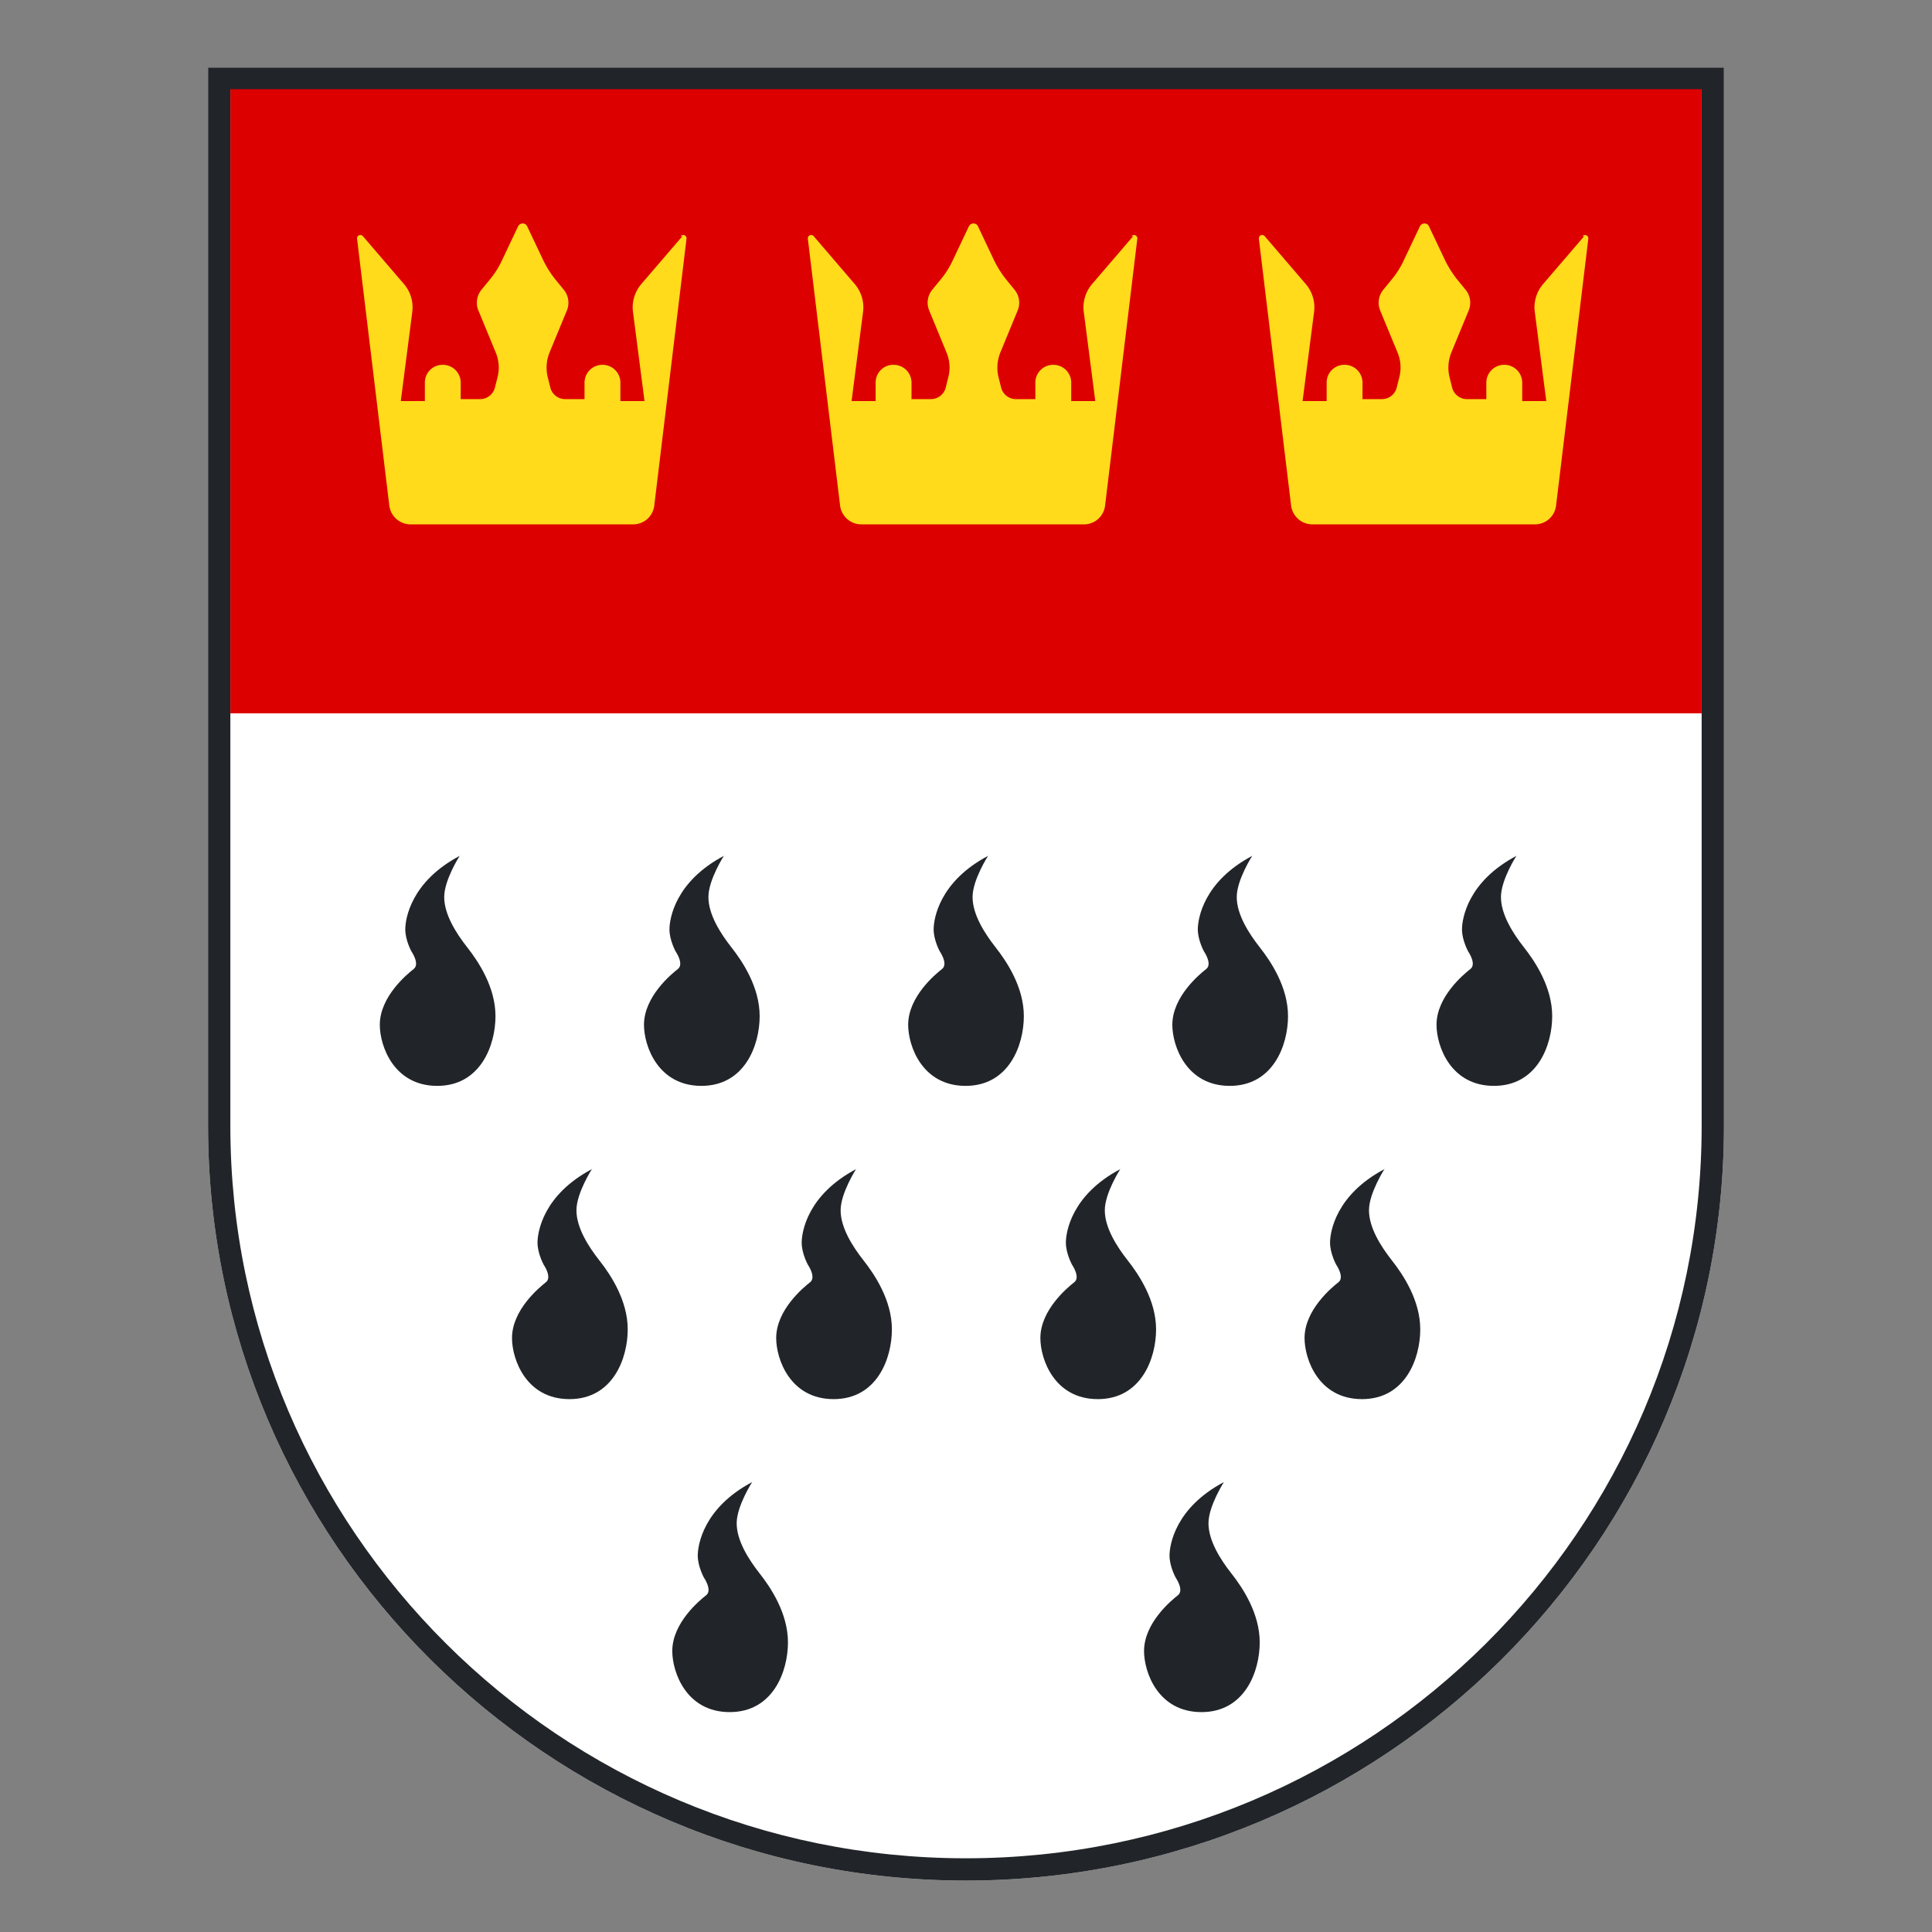
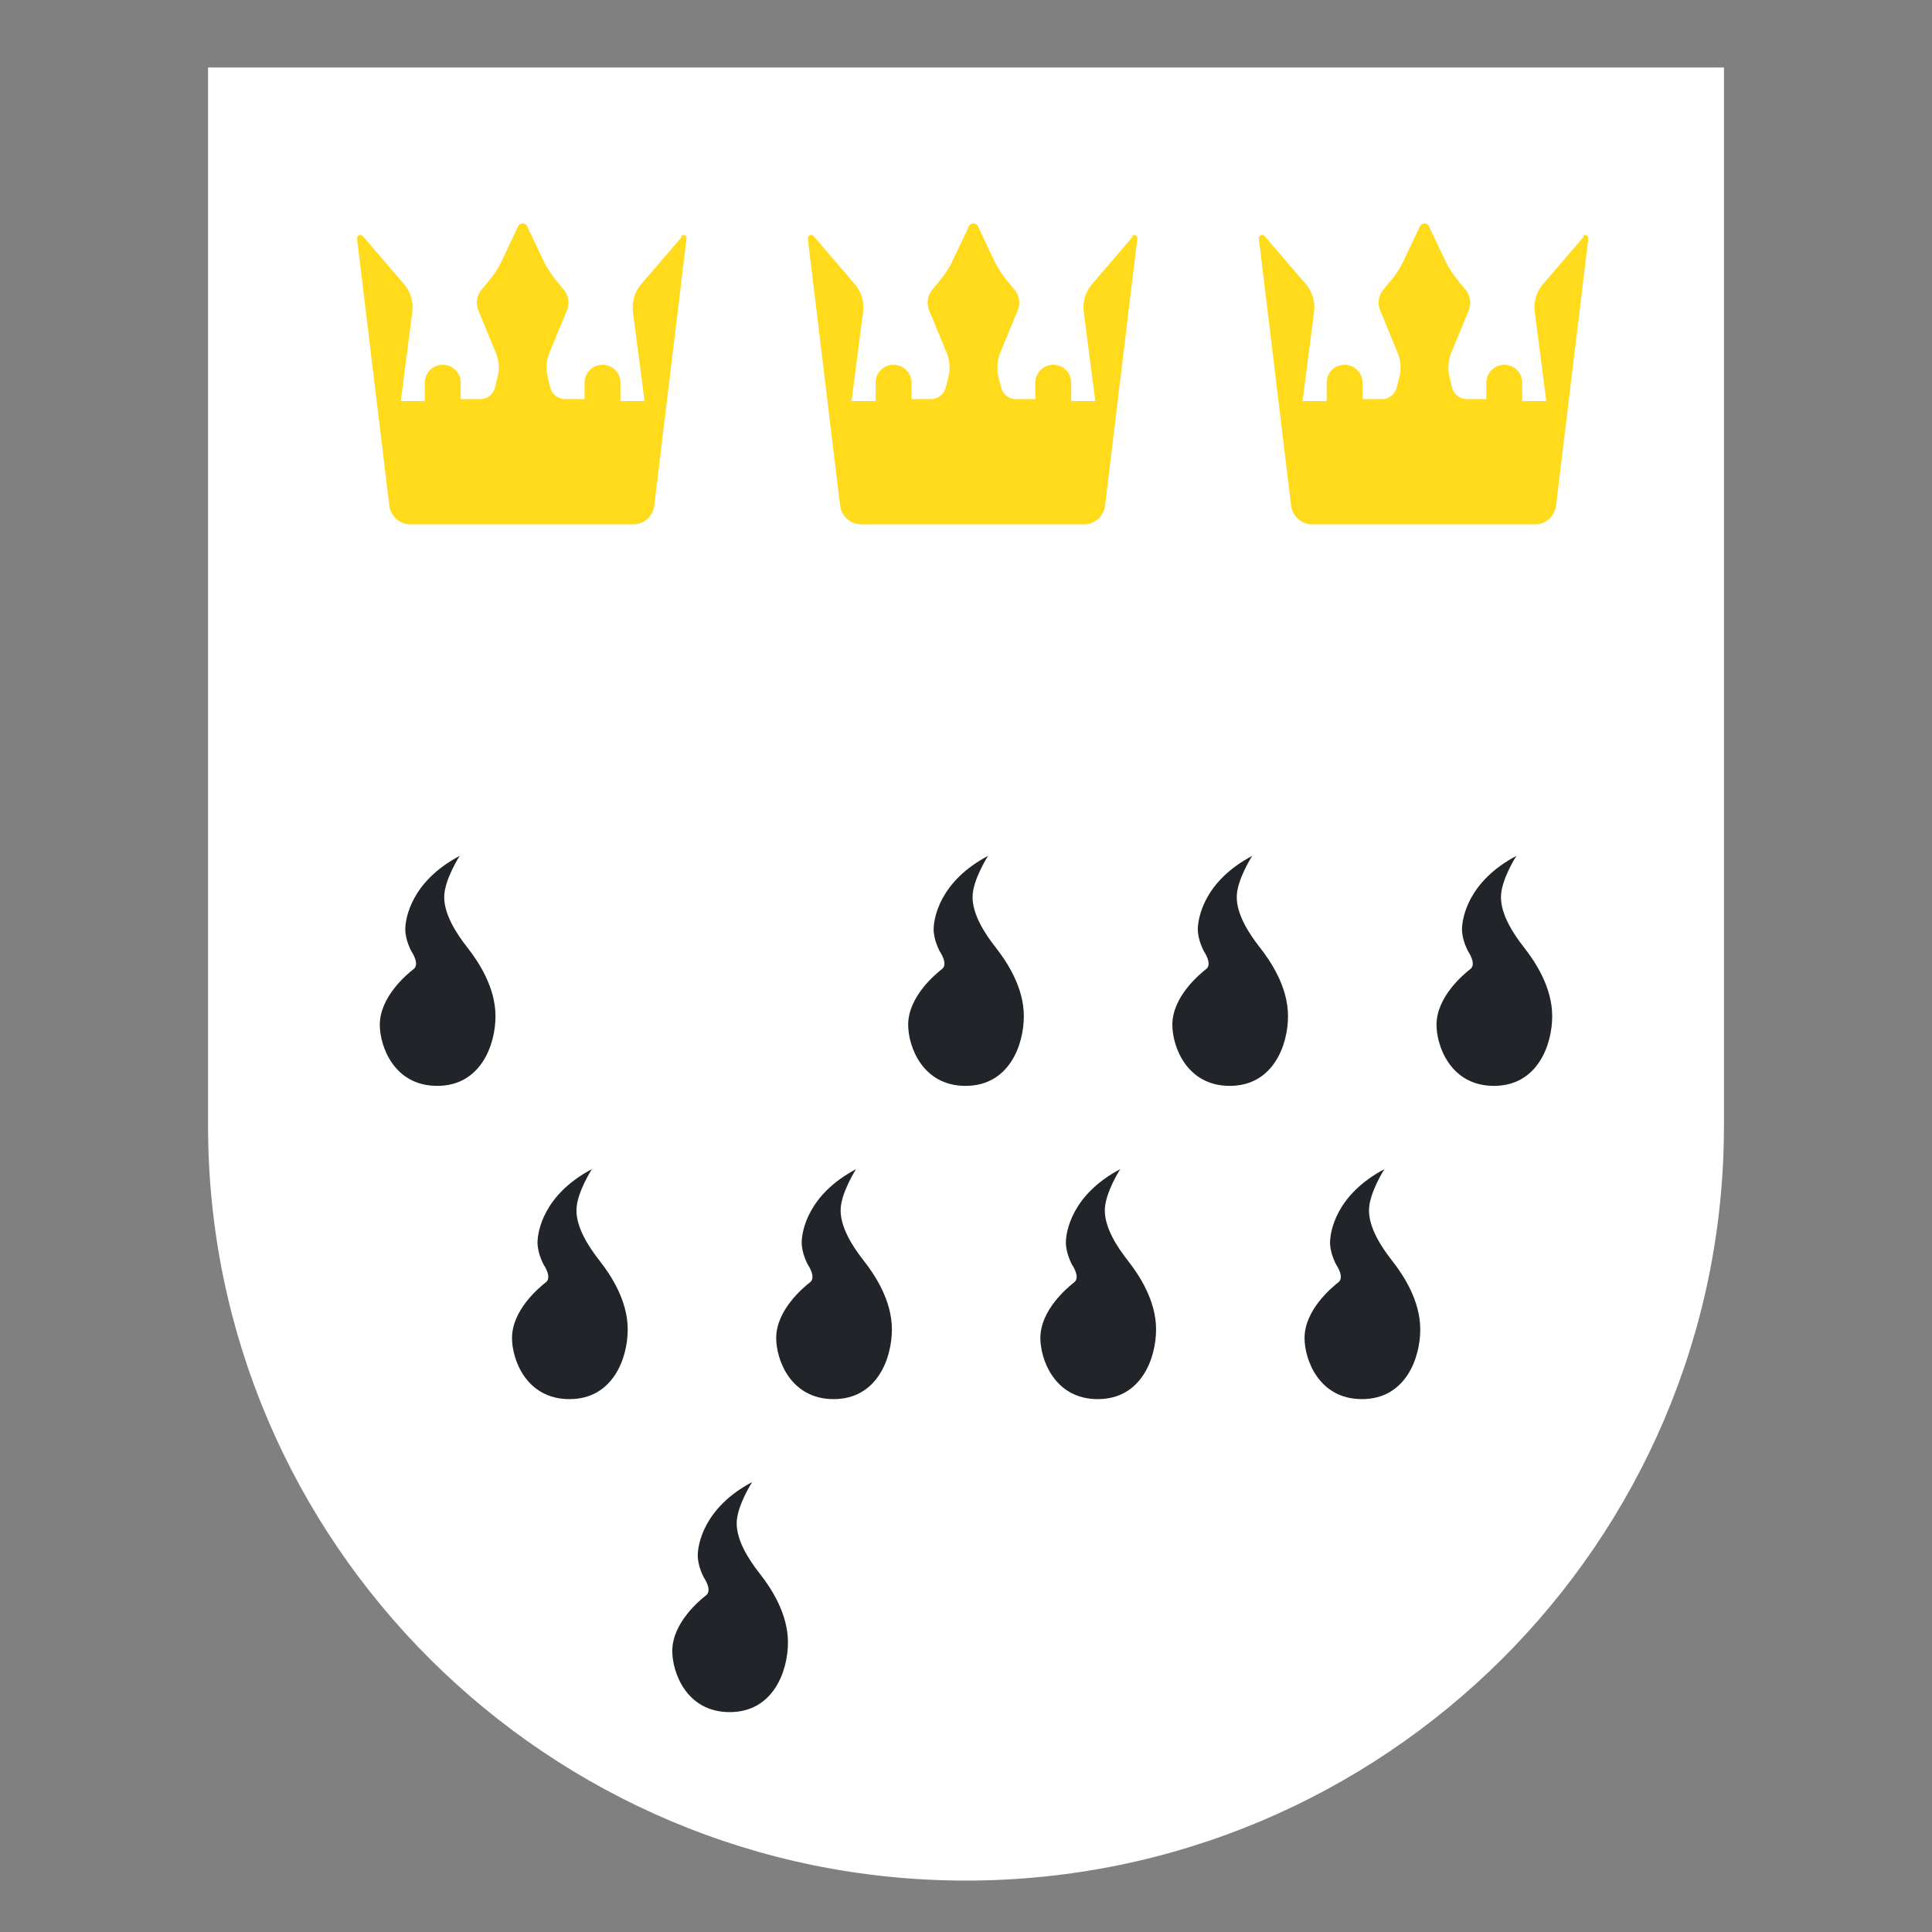
<svg xmlns="http://www.w3.org/2000/svg" width="65" height="65" fill="none" viewBox="0 0 65 65">
  <rect x="0" y="0" width="65" height="65" fill="#808080" stroke="none" />
  <g clip-path="url(#a)">
    <path fill="#fff" d="M58 2.27v35.615C58 51.887 46.558 63.27 32.495 63.27 18.433 63.27 7 51.877 7 37.885V2.27h51Z" />
-     <path fill="#212529" fill-rule="evenodd" d="M57.25 37.885V3.02H7.75v34.865c0 13.575 11.094 24.635 24.745 24.635 13.652 0 24.755-11.051 24.755-24.635ZM58 2.27H7v35.615C7 51.877 18.433 63.27 32.495 63.27 46.558 63.27 58 51.886 58 37.885V2.27Z" clip-rule="evenodd" />
    <path fill="#212529" d="M33.25 28.782s-.529.816-.529 1.398.396 1.21.773 1.69c.377.478.952 1.341.952 2.317 0 .976-.5 2.346-1.96 2.346-1.461 0-1.932-1.342-1.932-2.055 0-.948.923-1.708 1.14-1.877.217-.169-.075-.591-.075-.591s-.208-.375-.208-.741.198-1.615 1.838-2.478v-.01Z" />
-     <path fill="#212529" d="M15.473 28.782s-.528.816-.528 1.398.396 1.21.773 1.69c.377.478.952 1.341.952 2.317 0 .976-.5 2.346-1.96 2.346-1.461 0-1.932-1.342-1.932-2.055 0-.948.923-1.708 1.14-1.877.217-.169-.075-.591-.075-.591s-.208-.375-.208-.741.198-1.615 1.838-2.478v-.01Z" />
-     <path fill="#212529" d="M24.361 28.782s-.527.816-.527 1.398.395 1.21.772 1.69c.377.478.952 1.341.952 2.317 0 .976-.5 2.346-1.96 2.346-1.461 0-1.932-1.342-1.932-2.055 0-.948.923-1.708 1.14-1.877.217-.169-.075-.591-.075-.591s-.208-.375-.208-.741.198-1.615 1.838-2.478v-.01Z" />
+     <path fill="#212529" d="M15.473 28.782s-.528.816-.528 1.398.396 1.21.773 1.69c.377.478.952 1.341.952 2.317 0 .976-.5 2.346-1.96 2.346-1.461 0-1.932-1.342-1.932-2.055 0-.948.923-1.708 1.14-1.877.217-.169-.075-.591-.075-.591s-.208-.375-.208-.741.198-1.615 1.838-2.478Z" />
    <path fill="#212529" d="M42.137 28.782s-.528.816-.528 1.398.396 1.21.773 1.69c.377.478.952 1.341.952 2.317 0 .976-.5 2.346-1.96 2.346-1.461 0-1.932-1.342-1.932-2.055 0-.948.923-1.708 1.14-1.877.217-.169-.075-.591-.075-.591s-.208-.375-.208-.741.198-1.615 1.838-2.478v-.01Z" />
    <path fill="#212529" d="M51.025 28.782s-.527.816-.527 1.398.395 1.21.772 1.69c.377.478.952 1.341.952 2.317 0 .976-.5 2.346-1.96 2.346-1.461 0-1.932-1.342-1.932-2.055 0-.948.923-1.708 1.14-1.877.217-.169-.075-.591-.075-.591s-.208-.375-.208-.741.198-1.615 1.838-2.478v-.01Z" />
    <path fill="#212529" d="M19.922 39.32s-.528.817-.528 1.399c0 .582.396 1.21.773 1.689.377.479.952 1.342.952 2.318s-.5 2.346-1.96 2.346c-1.461 0-1.933-1.342-1.933-2.055 0-.948.924-1.708 1.14-1.877.218-.169-.075-.591-.075-.591s-.207-.376-.207-.742.198-1.614 1.838-2.477v-.01Z" />
    <path fill="#212529" d="M28.81 39.32s-.528.817-.528 1.399c0 .582.396 1.21.773 1.689.377.479.952 1.342.952 2.318s-.5 2.346-1.96 2.346c-1.461 0-1.933-1.342-1.933-2.055 0-.948.924-1.708 1.14-1.877.218-.169-.075-.591-.075-.591s-.207-.376-.207-.742.198-1.614 1.838-2.477v-.01Z" />
    <path fill="#212529" d="M37.698 39.32s-.528.817-.528 1.399c0 .582.396 1.21.773 1.689.377.479.952 1.342.952 2.318s-.5 2.346-1.96 2.346c-1.461 0-1.933-1.342-1.933-2.055 0-.948.924-1.708 1.14-1.877.218-.169-.075-.591-.075-.591s-.207-.376-.207-.742.198-1.614 1.838-2.477v-.01Z" />
    <path fill="#212529" d="M46.586 39.32s-.528.817-.528 1.399c0 .582.396 1.21.773 1.689.377.479.952 1.342.952 2.318s-.5 2.346-1.96 2.346c-1.461 0-1.933-1.342-1.933-2.055 0-.948.924-1.708 1.14-1.877.218-.169-.075-.591-.075-.591s-.207-.376-.207-.742.198-1.614 1.838-2.477v-.01Z" />
-     <path fill="#212529" d="M41.185 49.85s-.527.816-.527 1.398.395 1.211.772 1.69c.377.478.952 1.342.952 2.318s-.5 2.346-1.96 2.346c-1.461 0-1.932-1.342-1.932-2.055 0-.948.923-1.708 1.14-1.877.217-.17-.075-.592-.075-.592s-.208-.375-.208-.741.198-1.614 1.838-2.478v-.009Z" />
    <path fill="#212529" d="M25.313 49.85s-.528.816-.528 1.398.396 1.211.773 1.69c.377.478.952 1.342.952 2.318s-.5 2.346-1.96 2.346c-1.461 0-1.932-1.342-1.932-2.055 0-.948.923-1.708 1.14-1.877.217-.17-.075-.592-.075-.592s-.208-.375-.208-.741.198-1.614 1.838-2.478v-.009Z" />
-     <path fill="#D00" d="M57.25 3H7.75v21h49.5V3Z" />
    <path fill="#FFDB1B" fill-rule="evenodd" d="M53.297 7.948 51.92 9.552c-.227.263-.33.61-.283.948l.386 2.994h-.81v-.62a.6.6 0 0 0-.603-.6.6.6 0 0 0-.604.6v.554h-.65a.515.515 0 0 1-.5-.384l-.084-.338a1.362 1.362 0 0 1 .056-.845l.585-1.417a.687.687 0 0 0-.104-.694l-.292-.357a3.554 3.554 0 0 1-.396-.629l-.547-1.154c-.056-.122-.235-.122-.301 0l-.547 1.154a2.937 2.937 0 0 1-.396.629l-.292.357a.687.687 0 0 0-.104.694l.585 1.417c.113.272.131.563.056.845l-.085.338a.514.514 0 0 1-.5.384h-.65v-.553a.6.6 0 0 0-.603-.601.594.594 0 0 0-.603.6v.62h-.81l.386-2.994a1.204 1.204 0 0 0-.283-.948l-1.376-1.604a.112.112 0 0 0-.198.084l1.084 8.972a.722.722 0 0 0 .716.638h7.484a.715.715 0 0 0 .716-.638l1.084-8.972a.112.112 0 0 0-.198-.084h.057Z" clip-rule="evenodd" />
    <path fill="#FFDB1B" fill-rule="evenodd" d="m38.122 7.948-1.376 1.604c-.226.263-.33.61-.283.948l.387 2.994h-.81v-.62a.6.6 0 0 0-.604-.6.6.6 0 0 0-.603.6v.554h-.65a.514.514 0 0 1-.5-.384l-.085-.338a1.361 1.361 0 0 1 .057-.845l.584-1.417a.687.687 0 0 0-.104-.694l-.292-.357a3.555 3.555 0 0 1-.396-.629l-.546-1.154c-.057-.122-.236-.122-.302 0l-.547 1.154a2.938 2.938 0 0 1-.396.629l-.292.357a.687.687 0 0 0-.103.694l.584 1.417c.113.272.132.563.056.845l-.084.338a.515.515 0 0 1-.5.384h-.65v-.553a.6.6 0 0 0-.603-.601.594.594 0 0 0-.604.6v.62h-.81l.386-2.994a1.204 1.204 0 0 0-.283-.948l-1.376-1.604a.112.112 0 0 0-.198.084l1.084 8.972a.722.722 0 0 0 .717.638h7.483a.715.715 0 0 0 .717-.638l1.084-8.972a.112.112 0 0 0-.198-.084h.056Z" clip-rule="evenodd" />
    <path fill="#FFDB1B" fill-rule="evenodd" d="M22.957 7.948 21.58 9.552c-.226.263-.33.61-.283.948l.387 2.994h-.811v-.62a.6.6 0 0 0-.603-.6.6.6 0 0 0-.604.6v.554h-.65a.515.515 0 0 1-.5-.384l-.084-.338a1.361 1.361 0 0 1 .056-.845l.585-1.417a.687.687 0 0 0-.104-.694l-.292-.357a3.555 3.555 0 0 1-.396-.629l-.547-1.154c-.056-.122-.235-.122-.301 0l-.547 1.154a2.942 2.942 0 0 1-.396.629l-.292.357a.687.687 0 0 0-.104.694l.585 1.417c.113.272.132.563.056.845l-.085.338a.514.514 0 0 1-.5.384h-.65v-.553a.6.6 0 0 0-.603-.601.594.594 0 0 0-.603.6v.62h-.81l.386-2.994a1.204 1.204 0 0 0-.283-.948l-1.376-1.604a.112.112 0 0 0-.198.084l1.084 8.972a.722.722 0 0 0 .716.638h7.484a.715.715 0 0 0 .716-.638l1.084-8.972a.112.112 0 0 0-.198-.084h.057Z" clip-rule="evenodd" />
  </g>
  <defs>
    <clipPath id="a">
      <path fill="#fff" d="M7 2.27h51v61H7z" />
    </clipPath>
  </defs>
</svg>